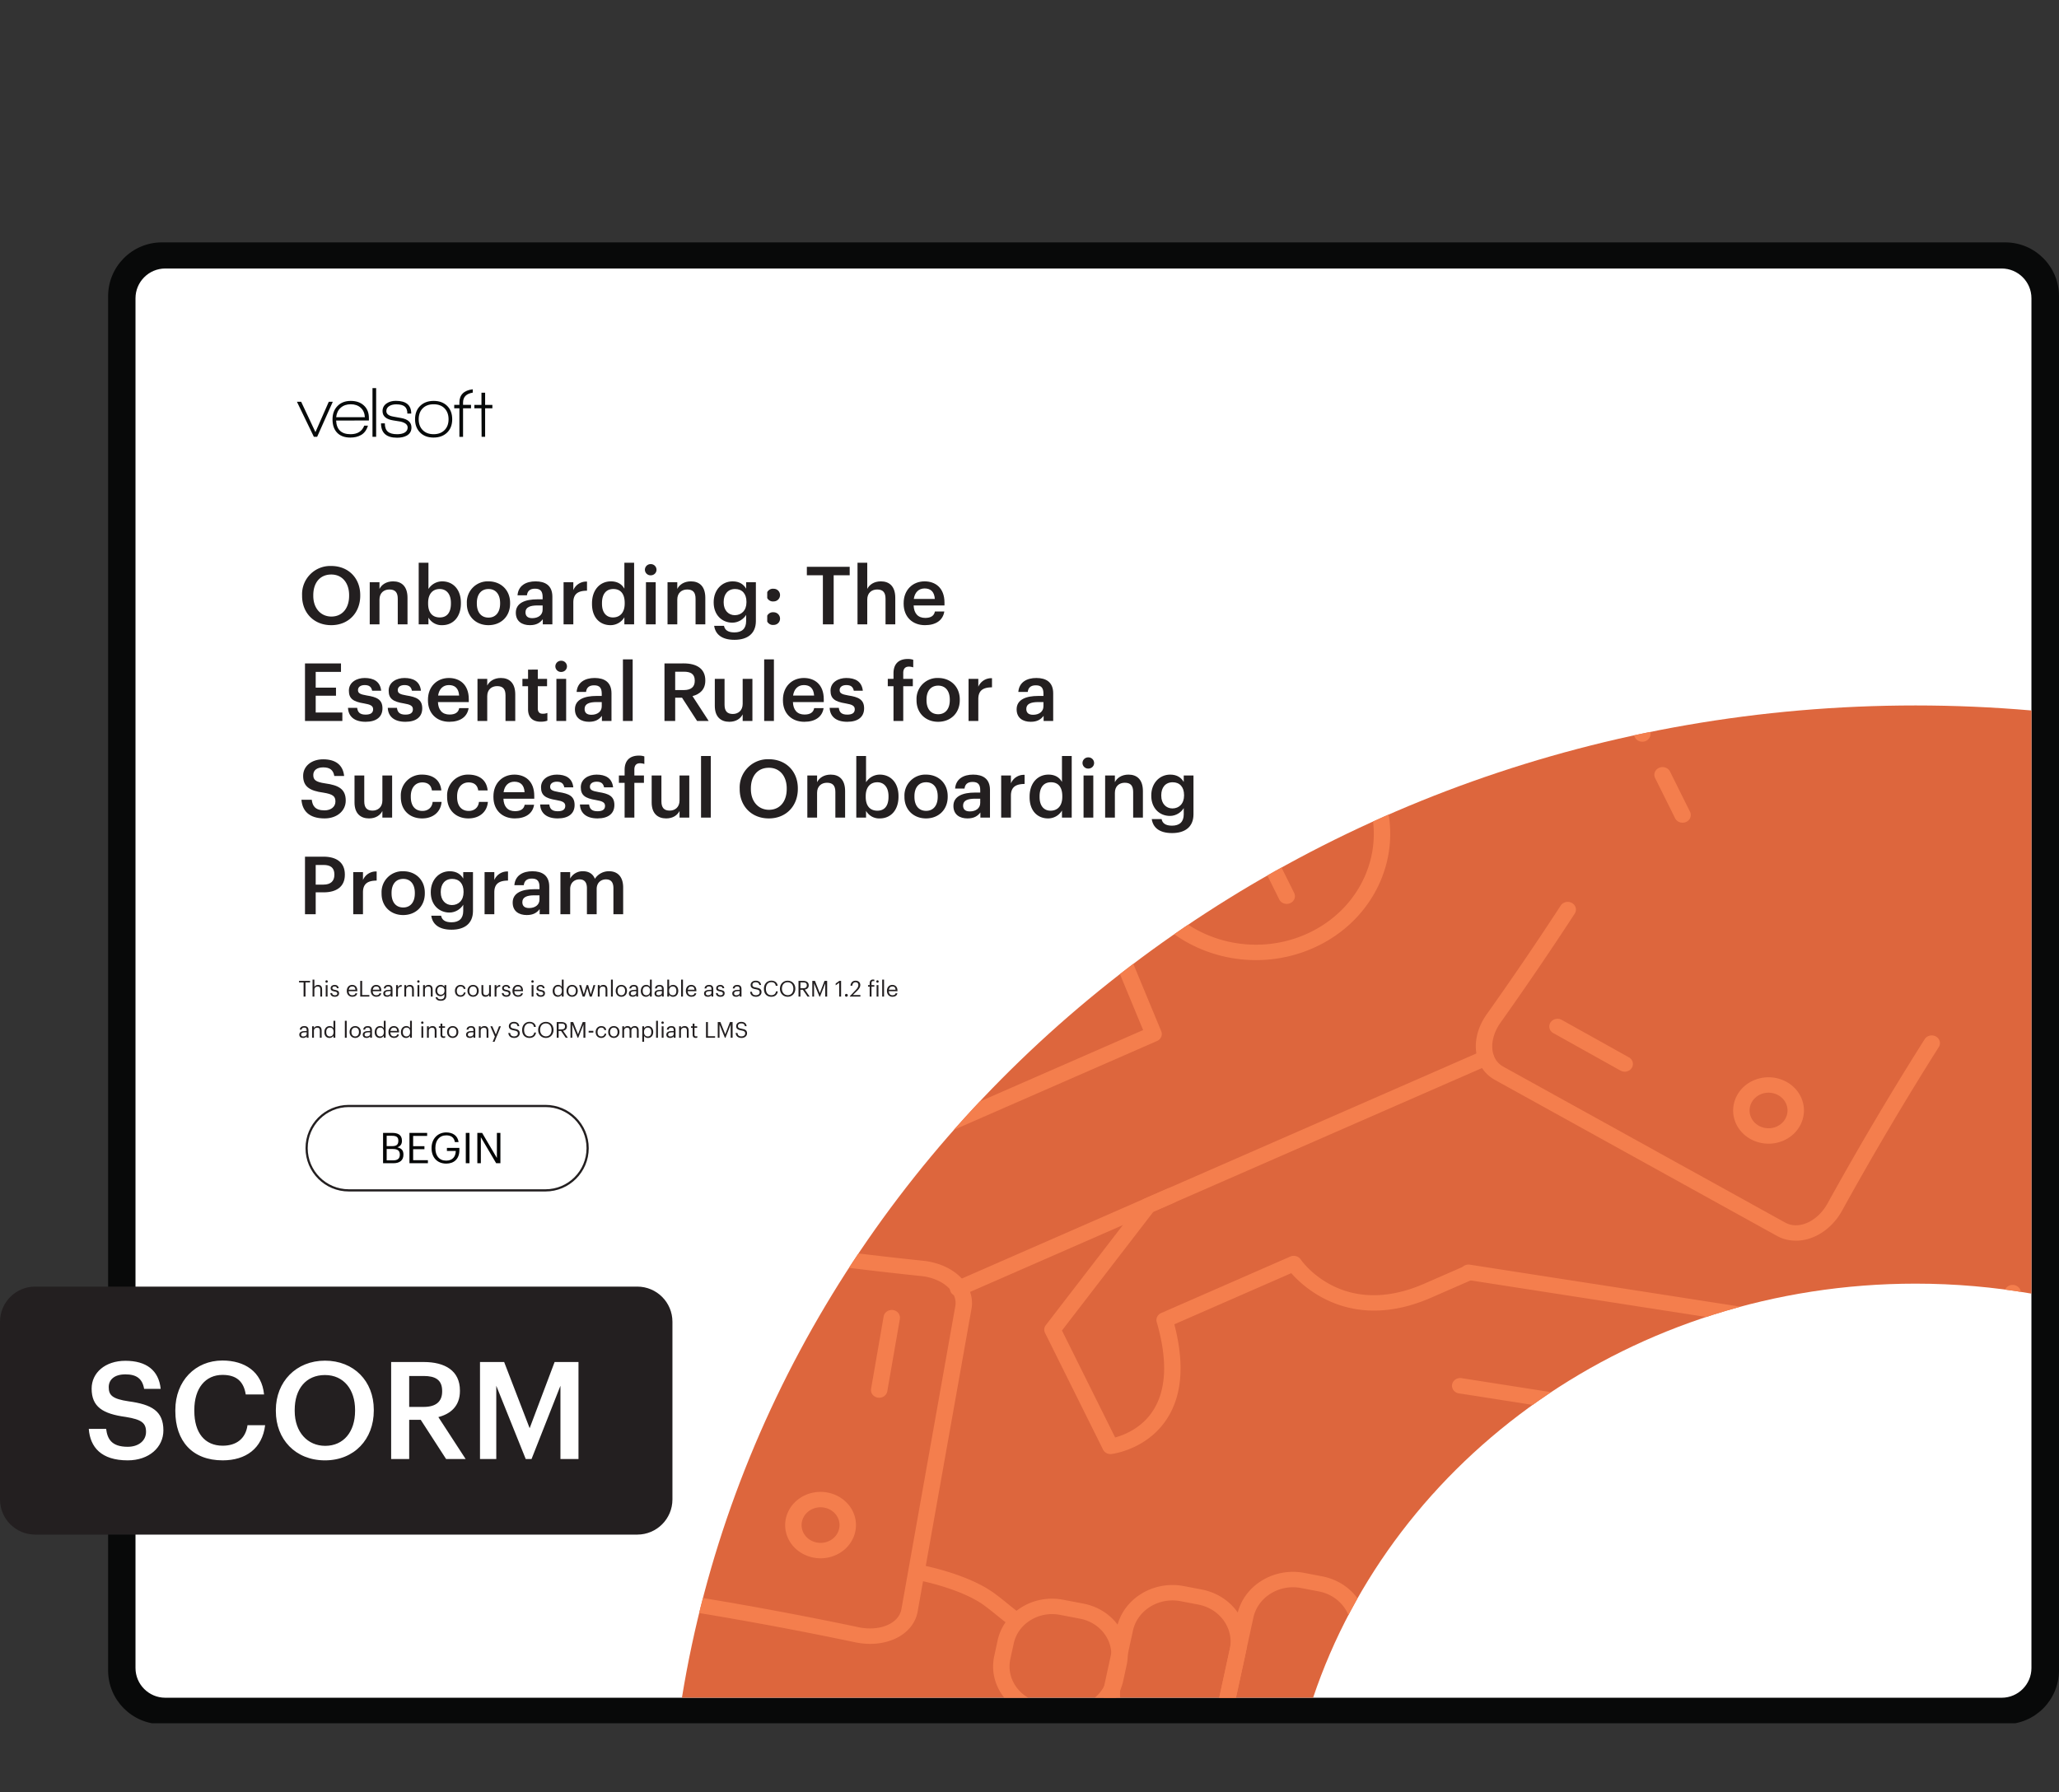
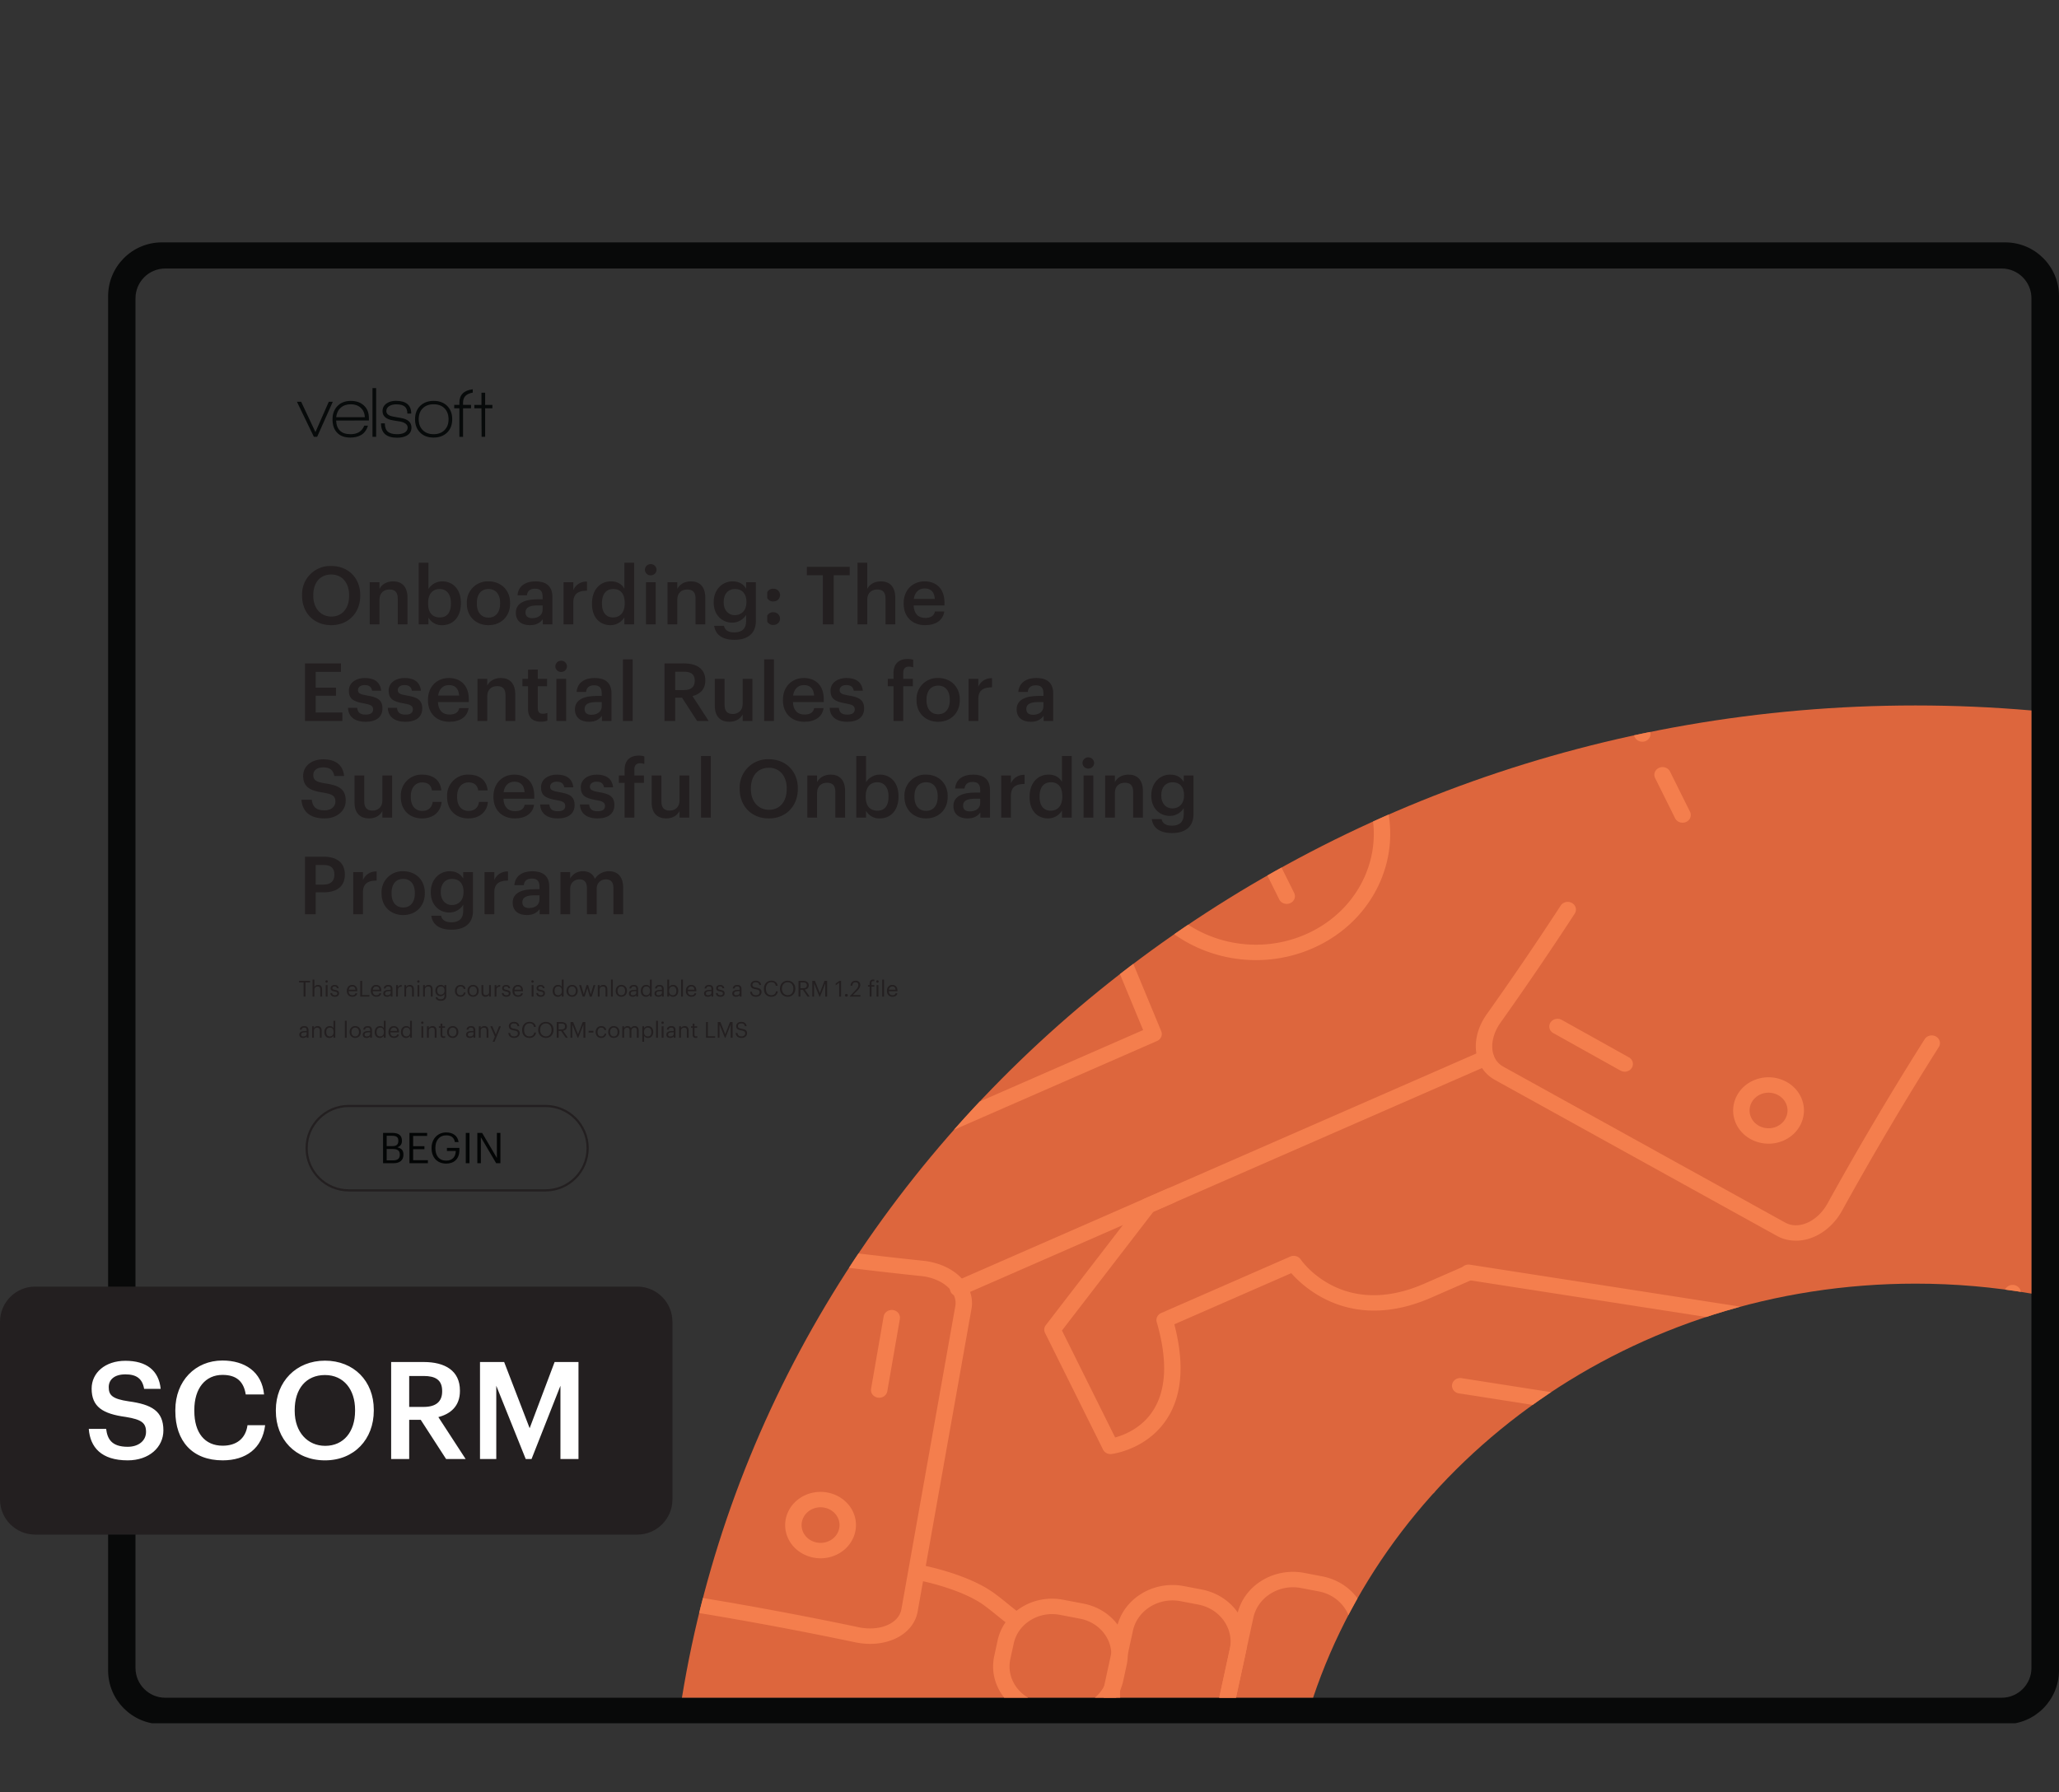
<svg xmlns="http://www.w3.org/2000/svg" xmlns:xlink="http://www.w3.org/1999/xlink" width="1251.275" height="1089.232" viewBox="0 0 938.456 816.924">
  <rect x="0" y="0" width="938.456" height="816.924" fill="#333333" stroke="none" />
  <g data-name="Figure">
    <g data-name="PlacedPDF">
      <clipPath id="a">
-         <path transform="matrix(1 0 0 -1 0 816.924)" d="M49.276 31.411h889.18v675.032H49.276z" />
-       </clipPath>
+         </clipPath>
      <g clip-path="url(#a)">
        <path d="M911.885 778.867H77.768c-11.98 0-21.694-9.712-21.694-21.693V137.02c0-11.982 9.713-21.695 21.694-21.695h834.117c11.981 0 21.694 9.713 21.694 21.695v620.154c0 11.98-9.713 21.693-21.694 21.693" fill="#fff" />
      </g>
      <path d="M144.555 199.094h-1.505l-7.719-15.962h1.93l6.51 13.836 6.083-13.836h1.831z" fill="#070a0a" />
      <clipPath id="b">
        <path transform="matrix(1 0 0 -1 0 816.924)" d="M49.276 31.411h889.18v675.032H49.276z" />
      </clipPath>
      <g clip-path="url(#b)">
        <path d="M159.863 184.276c-1.854 0-3.375.523-4.563 1.57-1.19 1.047-1.88 2.486-2.077 4.318h13.083c-.11-1.832-.747-3.27-1.913-4.318-1.167-1.047-2.677-1.57-4.53-1.57m-6.672 7.425c.217 4.143 2.408 6.214 6.574 6.214 3.16 0 5.244-1.296 6.247-3.89h1.7c-.632 2.048-1.711 3.487-3.237 4.316-1.33.741-2.923 1.112-4.776 1.112-2.682 0-4.732-.774-6.15-2.322-1.33-1.44-1.994-3.435-1.994-5.986 0-2.507.757-4.536 2.273-6.084s3.527-2.322 6.035-2.322 4.514.703 6.018 2.11c1.505 1.406 2.258 3.298 2.258 5.674v1.145zM169.773 176.917h1.668v22.177h-1.668zM180.96 199.52c-4.864 0-7.295-2.18-7.295-6.543h1.734c0 1.723.446 2.977 1.341 3.762.893.785 2.311 1.177 4.252 1.177 1.308 0 2.388-.207 3.238-.62 1.047-.546 1.57-1.353 1.57-2.422 0-1.308-1.09-2.213-3.27-2.714-.154-.044-1.244-.219-3.272-.524-3.27-.5-4.906-1.919-4.906-4.252 0-1.526.654-2.715 1.962-3.566 1.112-.74 2.475-1.112 4.09-1.112 4.687 0 7.032 1.941 7.032 5.822h-1.767c0-1.482-.404-2.556-1.21-3.22-.807-.666-2.105-.999-3.892-.999-1.2 0-2.214.24-3.042.72-.96.567-1.44 1.352-1.44 2.355 0 1.308 1.07 2.148 3.206 2.518.567.11 1.722.317 3.467.622 3.184.545 4.776 1.995 4.776 4.35 0 1.657-.72 2.89-2.159 3.696-1.157.633-2.628.95-4.416.95M202.645 186.158c-1.2-1.254-2.867-1.881-5.004-1.881-2.094 0-3.751.616-4.972 1.848-1.222 1.232-1.831 2.895-1.831 4.989 0 2.07.615 3.723 1.847 4.955 1.232 1.232 2.884 1.847 4.956 1.847 2.07 0 3.723-.615 4.956-1.847 1.23-1.232 1.847-2.884 1.847-4.955 0-2.05-.6-3.702-1.8-4.956m-5.036 13.296c-2.595 0-4.65-.774-6.166-2.322s-2.273-3.554-2.273-6.018c0-2.552.779-4.585 2.339-6.101 1.559-1.515 3.614-2.273 6.165-2.273 2.552 0 4.596.758 6.133 2.273 1.538 1.516 2.307 3.549 2.307 6.1 0 2.55-.78 4.579-2.34 6.084-1.558 1.505-3.613 2.257-6.165 2.257M221.112 186.105v12.989h-1.602l-.066-12.99h-3.238v-1.536h3.238v-5.558h1.668v5.558h3.304v1.537zM211.051 183.492c0-2.543 1.472-4.048 4.416-4.518v-1.534c-4.055.51-6.084 2.526-6.084 6.052v1.047h-2.355v1.57h2.355v13.018h1.668v-13.018h3.631v-1.57h-3.63z" fill="#070a0a" />
        <path d="M179.295 528.906c2.01 0 2.938-.89 2.938-2.57v-.078c0-1.702-.947-2.514-3.17-2.514h-2.823v5.162zm-.542-6.477c2.03 0 2.804-.734 2.804-2.436v-.077c0-1.566-.909-2.204-2.842-2.204h-2.475v4.717zm-4.156-6.032h4.156c2.572 0 4.447.851 4.447 3.577v.078c0 1.256-.503 2.377-2.088 2.918 2.011.484 2.765 1.508 2.765 3.306v.078c0 2.61-1.779 3.866-4.543 3.866h-4.737zM186.623 516.397h8.062v1.373h-6.38v4.697h5.143v1.373h-5.143v5.007h6.728v1.373h-8.41zM196.697 523.396v-.155c0-4.04 2.726-7.057 6.69-7.057 2.744 0 5.2 1.276 5.625 4.39h-1.682c-.387-2.204-1.895-3.056-3.905-3.056-3.17 0-4.988 2.32-4.988 5.704v.154c0 3.422 1.701 5.665 4.95 5.665 2.996 0 4.291-1.953 4.35-4.408h-4.04v-1.392h5.682v1.025c0 4.002-2.455 6.128-5.993 6.128-4.253 0-6.689-2.958-6.689-6.998M212.301 516.398h1.682v13.823h-1.682zM217.56 516.397h2.185l6.728 11.426v-11.426h1.604v13.823h-1.933l-6.98-11.85v11.85h-1.604z" fill="#030505" />
        <path stroke-miterlimit="10" fill="none" stroke="#231f20" d="M158.987 542.6c-10.624 0-19.236-8.611-19.236-19.235 0-10.624 8.612-19.236 19.236-19.236h89.611c10.624 0 19.236 8.612 19.236 19.236s-8.612 19.236-19.236 19.236h-89.61z" />
        <path d="M75.313 773.863c-7.428 0-13.555-6.05-13.555-13.555V135.944c0-7.429 6.05-13.555 13.555-13.555h837.03c7.428 0 13.554 6.05 13.554 13.555v624.364h.001c0 7.43-6.05 13.555-13.555 13.555zm863.144-12.368V134.987c0-13.555-11.028-24.506-24.506-24.506H73.781c-13.554 0-24.505 11.027-24.505 24.506V761.42c0 13.554 11.027 24.505 24.505 24.505h840.17c13.478 0 24.429-10.95 24.506-24.429" fill="#080909" />
      </g>
    </g>
    <g data-name="Figure">
      <clipPath id="c">
        <path transform="matrix(1 0 0 -1 0 816.924)" d="M873.056 495.362c-284.691 0-520.524-196.183-562.245-452.283H598.49c36.764 109.403 145.786 188.733 274.566 188.733 18.053 0 35.716-1.561 52.847-4.543v265.808a611.967 611.967 0 0 1-52.847 2.285z" />
      </clipPath>
      <g clip-path="url(#c)">
        <path d="M931.587 248.573H305.213v580.155h626.374z" fill="#dd663d" />
        <path d="m429.416 509.591 91.603-40.066-14.383-34.692c-6.28-15.155-21.952-24.856-39.002-24.582 1.061 10.425-6.275 21.367-18.553 26.737-12.274 5.369-25.916 3.603-33.74-3.864-11.187 12.078-13.338 29.573-4.994 43.824zm97.947-35.088L429.4 517.352c-1.79.782-3.918.127-4.866-1.497l-20.751-35.53c-10.646-18.179-6.844-40.828 9.244-55.075a3.904 3.904 0 0 1 3.04-.93c1.115.13 2.103.722 2.7 1.61 4.828 7.178 16.749 9.239 27.15 4.69 10.408-4.553 16.4-14.45 13.641-22.533-.34-1-.184-2.092.421-2.974.605-.883 1.603-1.464 2.715-1.587 21.97-2.402 42.912 9.424 50.922 28.762l15.655 37.758c.717 1.725-.117 3.674-1.907 4.457" fill="#f47e4d" />
        <path d="M409.66 357.679c-13.858 6.06-19.462 22.399-12.493 36.419 6.97 14.02 23.916 20.493 37.772 14.433 13.861-6.063 19.466-22.4 12.496-36.42-6.97-14.02-23.915-20.495-37.776-14.432m28.446 57.22c-17.6 7.698-39.011-.3-47.727-17.832-8.715-17.532-1.485-38.058 16.115-45.756 17.605-7.7 39.016.299 47.731 17.83 8.716 17.531 1.486 38.058-16.12 45.758M750.112 337.764c-1.874.82-4.103.06-4.977-1.7l-28.158-56.64c-.874-1.758-.062-3.848 1.812-4.668 1.874-.82 4.103-.06 4.977 1.7l28.158 56.64c.874 1.758.062 3.848-1.812 4.668M768.465 374.68c-1.874.82-4.104.06-4.978-1.699l-9.11-18.324c-.874-1.759-.062-3.85 1.812-4.67 1.874-.82 4.103-.058 4.977 1.7l9.11 18.325c.875 1.758.062 3.849-1.811 4.669M896.229 611.647a3.957 3.957 0 0 1-2.864.118l-11.996-4.095c-1.944-.664-2.946-2.68-2.238-4.503.707-1.824 2.856-2.763 4.8-2.1l11.995 4.095c1.945.664 2.947 2.68 2.239 4.503-.354.912-1.066 1.601-1.936 1.982M900.4 640.074a3.953 3.953 0 0 1-2.864.116c-1.944-.663-2.946-2.678-2.238-4.502l4.366-11.252c.709-1.823 2.856-2.763 4.8-2.1 1.945.664 2.947 2.68 2.24 4.504l-4.367 11.251c-.355.912-1.066 1.602-1.937 1.983M914.54 603.638a3.953 3.953 0 0 1-2.863.117c-1.944-.663-2.947-2.68-2.239-4.503L913.805 588c.708-1.823 2.856-2.763 4.8-2.099 1.944.663 2.946 2.679 2.239 4.503l-4.367 11.252c-.354.911-1.066 1.6-1.937 1.982M588.043 411.687c-1.874.82-4.103.059-4.977-1.7l-28.157-56.64c-.875-1.757-.063-3.848 1.811-4.668 1.874-.82 4.103-.059 4.978 1.7l28.157 56.64c.874 1.757.062 3.848-1.812 4.668" fill="#f47e4d" />
        <path d="m604.157 370.16-60.385 26.413c-1.874.82-4.103.059-4.978-1.7-.874-1.758-.062-3.848 1.812-4.668l60.385-26.412c1.875-.82 4.104-.06 4.978 1.7.874 1.757.062 3.848-1.812 4.668" fill="#f47e4d" />
        <path d="M549.659 334.474c-26.87 11.753-38.537 41.82-26.006 67.024 12.529 25.203 44.583 36.146 71.452 24.393 26.874-11.754 38.54-41.82 26.012-67.023-12.53-25.205-44.585-36.148-71.458-24.394m48.612 97.786c-30.613 13.39-67.133.922-81.407-27.792-14.276-28.716-.984-62.972 29.629-76.362 30.617-13.391 67.137-.923 81.413 27.792 14.275 28.715.982 62.97-29.635 76.362M870.46 761.88l-71.7 31.36c-1.874.82-4.103.06-4.977-1.699-.874-1.758-.062-3.849 1.812-4.668l71.7-31.362c1.874-.82 4.103-.059 4.977 1.7.875 1.758.063 3.849-1.811 4.668M917.193 741.439l-23.196 10.146c-1.874.82-4.103.059-4.977-1.7-.875-1.758-.063-3.849 1.811-4.668l23.196-10.146c1.874-.82 4.103-.06 4.978 1.7.874 1.758.062 3.848-1.812 4.668M905.72 718.362l-49.993 21.867c-1.875.82-4.104.06-4.978-1.7-.874-1.758-.062-3.848 1.812-4.668l49.993-21.867c1.875-.82 4.104-.06 4.978 1.7.874 1.758.062 3.848-1.812 4.668M834.254 749.62l-16.177 7.077c-1.874.82-4.103.059-4.977-1.7-.874-1.758-.063-3.849 1.811-4.668l16.177-7.076c1.875-.82 4.104-.06 4.978 1.7.874 1.757.062 3.848-1.812 4.668M728.93 744.574c-5.662 2.477-11.985 3.297-18.286 2.312l-61.446-10.672c-2.033-.354-3.38-2.186-3-4.095.377-1.906 2.327-3.168 4.364-2.815l61.382 10.662c6.19.968 12.482-.394 17.643-3.855 5.16-3.456 8.579-8.593 9.622-14.461 1.043-5.869-.41-11.768-4.098-16.61-3.683-4.844-9.162-8.049-15.418-9.029l-64.165-9.01c-2.048-.287-3.459-2.075-3.149-3.996.297-1.914 2.209-3.242 4.257-2.954l64.23 9.02c8.291 1.298 15.495 5.515 20.34 11.885 4.851 6.37 6.766 14.13 5.39 21.85-1.371 7.72-5.868 14.477-12.658 19.025a32.194 32.194 0 0 1-5.008 2.743" fill="#f47e4d" />
        <path d="M768.64 698.47c-5.666 2.479-11.99 3.3-18.291 2.314l-94.469-14.785c-2.038-.321-3.416-2.13-3.076-4.045.34-1.912 2.27-3.206 4.312-2.887l94.468 14.785c6.256.98 12.55-.387 17.71-3.843 5.162-3.458 8.581-8.595 9.624-14.463 2.152-12.115-6.601-23.617-19.52-25.637l-94.473-14.783c-2.037-.32-3.416-2.13-3.075-4.044.341-1.91 2.258-3.208 4.311-2.888l94.474 14.783c16.99 2.658 28.505 17.788 25.67 33.725-1.37 7.72-5.868 14.477-12.658 19.024a32.14 32.14 0 0 1-5.007 2.744" fill="#f47e4d" />
        <path d="M811.275 652.663c-5.667 2.48-11.99 3.3-18.287 2.313l-33.566-5.065c-2.042-.308-3.433-2.11-3.105-4.025.329-1.916 2.247-3.22 4.295-2.911l33.589 5.066c6.277.98 12.56-.377 17.726-3.839 5.163-3.458 8.583-8.595 9.626-14.463 2.151-12.115-6.602-23.617-19.52-25.637l-133.317-20.701c-2.042-.317-3.42-2.126-3.085-4.04.34-1.913 2.263-3.21 4.309-2.893l133.323 20.702c16.997 2.658 28.511 17.788 25.677 33.725-1.371 7.72-5.868 14.477-12.658 19.025a32.14 32.14 0 0 1-5.007 2.743M464.77 741.846c-1.251.547-2.777.422-3.926-.44a189.234 189.234 0 0 1-6.313-4.96c-1.666-1.349-3.293-2.672-5.593-4.398-10.963-8.22-31.228-11.931-31.429-11.969-2.033-.364-3.366-2.203-2.979-4.108.385-1.899 2.343-3.158 4.38-2.793.904.162 22.281 4.066 34.705 13.384 2.393 1.794 4.088 3.168 5.813 4.572 1.732 1.404 3.5 2.838 6.094 4.787 1.614 1.213 1.878 3.422.586 4.937a3.72 3.72 0 0 1-1.338.988M680.93 789.327c-5.663 2.477-11.987 3.297-18.288 2.313-2.037-.32-3.416-2.13-3.076-4.044.343-1.91 2.263-3.21 4.312-2.888 6.245.98 12.52-.372 17.708-3.844 5.16-3.456 8.578-8.593 9.621-14.461 1.043-5.87-.41-11.769-4.093-16.612-3.687-4.842-9.161-8.049-15.421-9.027-2.038-.32-3.416-2.13-3.076-4.043.342-1.91 2.263-3.21 4.311-2.888 8.228 1.289 15.431 5.506 20.282 11.875 4.846 6.37 6.76 14.13 5.385 21.852-1.371 7.719-5.869 14.476-12.659 19.023a32.14 32.14 0 0 1-5.007 2.744M826.927 563.72c-1.02.446-2.069.817-3.136 1.106-4.862 1.315-9.814.781-13.941-1.503l-128.519-71.09c-4.129-2.286-7.023-6.096-8.149-10.73-1.493-6.142.152-13.17 4.51-19.278a1502.769 1502.769 0 0 0 33.652-49.445c1.081-1.657 3.383-2.178 5.151-1.166 1.763 1.013 2.32 3.174 1.244 4.829a1510.047 1510.047 0 0 1-33.82 49.684c-3.17 4.448-4.454 9.612-3.43 13.815.465 1.933 1.654 4.583 4.647 6.241l128.518 71.089c2.992 1.657 6.036 1.35 8.062.803 4.43-1.199 8.62-4.752 11.233-9.508a1479.16 1479.16 0 0 1 44.28-74.882c1.057-1.673 3.354-2.217 5.13-1.23 1.779.99 2.366 3.146 1.312 4.813a1472.81 1472.81 0 0 0-44.065 74.525c-3.003 5.456-7.516 9.669-12.679 11.927" fill="#f47e4d" />
        <path d="M515.936 660.022c-5.03 2.2-9 2.71-9.316 2.747-1.615.193-3.179-.615-3.867-2l-26.447-53.198a3.333 3.333 0 0 1 .36-3.542l43.528-56.543a3.691 3.691 0 0 1 1.452-1.127l153.946-67.335c1.874-.82 4.104-.06 4.978 1.699.874 1.758.062 3.849-1.812 4.669L525.696 552.34l-41.671 54.131 24.24 48.76c3.923-1.072 11.462-3.982 16.606-11.267 6.739-9.543 7.529-23.456 2.342-41.347-.476-1.65.379-3.383 2.032-4.106l58.842-25.738c1.702-.744 3.726-.191 4.737 1.292.768 1.111 19.362 27.235 56.375 11.046l17.839-7.802c1.874-.82 4.103-.06 4.977 1.699.874 1.758.063 3.849-1.811 4.669l-17.84 7.802c-35.801 15.66-57.432-3.909-63.838-11.144l-53.291 23.309c4.878 18.655 3.466 33.556-4.2 44.318-4.483 6.289-10.277 9.95-15.099 12.06" fill="#f47e4d" />
        <path d="m535.203 548.182-96.916 42.39c-1.874.82-4.104.06-4.977-1.699-.875-1.758-.063-3.849 1.811-4.669l96.916-42.39c1.874-.82 4.103-.06 4.978 1.7.874 1.757.062 3.848-1.812 4.668M472.012 737.298c-.804.352-1.585.762-2.338 1.229-3.977 2.468-6.69 6.24-7.643 10.624l-1.543 7.105c-1.96 9.046 4.286 17.907 13.93 19.751l9.144 1.745c4.678.892 9.453.019 13.412-2.442 3.976-2.468 6.69-6.24 7.643-10.624l1.542-7.105c.953-4.384.029-8.852-2.601-12.583-2.634-3.73-6.656-6.276-11.329-7.169l-9.143-1.744c-3.788-.724-7.635-.29-11.074 1.213m25.777 45.616c-4.884 2.136-10.343 2.75-15.722 1.724l-9.144-1.745c-13.69-2.62-22.562-15.197-19.772-28.04l1.542-7.105c1.347-6.22 5.2-11.577 10.847-15.08 5.642-3.501 12.406-4.735 19.041-3.469l9.144 1.745c6.635 1.268 12.344 4.882 16.08 10.177 3.735 5.296 5.044 11.642 3.693 17.864l-1.543 7.104c-1.347 6.22-5.2 11.576-10.847 15.08a26.135 26.135 0 0 1-3.32 1.745" fill="#f47e4d" />
        <path d="M533.287 790.588c9.952 1.899 19.68-4.145 21.705-13.469l5.508-25.367c.978-4.516.028-9.122-2.685-12.966-2.713-3.845-6.859-6.47-11.674-7.389l-8.07-1.542c-9.946-1.9-19.682 4.148-21.704 13.47l-5.507 25.366c-2.022 9.323 4.417 18.455 14.359 20.356l8.069 1.541zm14.58 5.103a27.312 27.312 0 0 1-16.075 1.783l-8.069-1.542c-13.985-2.675-23.052-15.523-20.201-28.644l5.507-25.366c2.847-13.117 16.543-21.624 30.538-18.952l8.069 1.542c6.777 1.293 12.611 4.986 16.426 10.397 3.814 5.41 5.157 11.89 3.775 18.246l-5.507 25.367c-1.701 7.835-7.272 14.024-14.463 17.17" fill="#f47e4d" />
        <path d="M584.758 800.42c9.94 1.897 19.675-4.142 21.704-13.47l8.944-41.198c.978-4.516.028-9.123-2.685-12.967-2.713-3.845-6.859-6.469-11.675-7.389l-8.068-1.54c-9.93-1.9-19.67 4.14-21.705 13.47l-8.943 41.196c-.978 4.517-.027 9.123 2.686 12.968 2.712 3.844 6.858 6.468 11.674 7.388l8.069 1.542zm14.579 5.1a27.315 27.315 0 0 1-16.074 1.785l-8.069-1.542c-6.777-1.294-12.611-4.986-16.425-10.396-3.815-5.411-5.158-11.89-3.776-18.248l8.942-41.197c2.846-13.12 16.545-21.62 30.538-18.952l8.068 1.541c6.778 1.294 12.612 4.986 16.426 10.397 3.815 5.411 5.158 11.89 3.776 18.247l-8.942 41.198c-1.702 7.835-7.273 14.022-14.464 17.168" fill="#f47e4d" />
        <path d="M633.155 806.33c4.217.807 8.504.034 12.118-2.209 3.594-2.23 6.044-5.637 6.906-9.598l2.23-10.275c1.776-8.174-3.871-16.178-12.587-17.841l-6.017-1.151c-8.713-1.67-17.251 3.638-19.024 11.805l-2.232 10.276c-.857 3.958-.023 7.996 2.357 11.365 2.375 3.37 6.01 5.67 10.231 6.477zm13.155 5.279c-4.548 1.989-9.638 2.563-14.65 1.605l-6.018-1.15c-6.183-1.18-11.505-4.548-14.987-9.484-3.481-4.935-4.704-10.847-3.443-16.646l2.231-10.276c2.594-11.97 15.095-19.72 27.857-17.287l6.017 1.15c12.76 2.439 21.03 14.16 18.43 26.13l-2.23 10.276c-1.257 5.797-4.85 10.79-10.11 14.054-.999.62-2.032 1.162-3.097 1.628M802.423 498.83c-4.323 1.891-6.198 6.725-4.183 10.778 2.015 4.052 7.168 5.812 11.49 3.922 4.323-1.891 6.198-6.725 4.183-10.778-2.015-4.052-7.168-5.812-11.49-3.922m10.473 21.068c-8.066 3.528-17.685.243-21.445-7.32-3.76-7.565-.26-16.588 7.806-20.116 8.066-3.528 17.685-.243 21.445 7.321 3.76 7.564.26 16.586-7.806 20.115M370.347 687.818c-4.323 1.89-6.197 6.725-4.183 10.777 2.015 4.053 7.168 5.813 11.49 3.922 4.323-1.89 6.198-6.724 4.183-10.777-2.015-4.053-7.167-5.813-11.49-3.922m10.473 21.067c-8.066 3.529-17.685.244-21.445-7.32-3.76-7.565-.26-16.587 7.806-20.115 8.066-3.529 17.685-.244 21.445 7.32 3.76 7.565.26 16.587-7.806 20.115M742.099 488.163a3.964 3.964 0 0 1-3.504-.163l-30.619-17.083c-1.779-.99-2.361-3.147-1.302-4.816 1.06-1.668 3.36-2.216 5.134-1.223l30.619 17.083c1.779.99 2.361 3.147 1.302 4.816a3.643 3.643 0 0 1-1.63 1.386M402.293 636.792a3.937 3.937 0 0 1-2.18.28c-2.043-.311-3.43-2.116-3.096-4.03l5.73-32.983c.34-1.916 2.265-3.217 4.3-2.902 2.043.31 3.43 2.116 3.096 4.031l-5.73 32.982c-.21 1.193-1.032 2.146-2.12 2.622" fill="#f47e4d" />
        <path d="M439.272 583.819c-4.057-5.022-10.854-8.358-18.638-9.154a1710.065 1710.065 0 0 1-62.019-7.603c-2.052-.287-3.953 1.032-4.263 2.951-.306 1.918 1.1 3.708 3.144 3.998a1719.99 1719.99 0 0 0 62.321 7.637c5.664.581 10.709 2.978 13.483 6.416 1.28 1.577 2.679 4.133 2.108 7.348l-24.552 138.041c-.57 3.215-2.777 5.206-4.526 6.31-3.84 2.418-9.418 3.137-14.992 1.959a1703.523 1703.523 0 0 0-85.378-15.648v7.124a1693.836 1693.836 0 0 1 83.734 15.38c6.391 1.35 12.733.816 17.896-1.442a22.022 22.022 0 0 0 2.919-1.543c4.2-2.648 6.947-6.55 7.734-10.983l24.552-138.043c.788-4.435-.462-8.962-3.523-12.748M314.642 492.917c-.875-1.758-3.104-2.52-4.978-1.7l-3.704 1.621v7.753l6.87-3.006c1.874-.82 2.686-2.91 1.812-4.668M333.96 456.374c-.875-1.759-3.104-2.52-4.978-1.7l-23.023 10.07v7.753l26.188-11.455c1.874-.82 2.686-2.91 1.812-4.668M927.493 615.937l-4.717-1.61c-1.944-.663-4.092.276-4.8 2.1-.708 1.823.295 3.839 2.239 4.503l7.278 2.484z" fill="#f47e4d" />
      </g>
    </g>
    <symbol id="d">
      <path d="M.364.107c-.13 0-.225.101-.225.257v.008c0 .154.083.257.223.257S.584.52.584.373V.365C.584.21.499.107.364.107M.362 0c.217 0 .36.157.36.366v.008c0 .21-.147.361-.36.361A.35.35 0 0 1 0 .371V.363C0 .157.143 0 .362 0z" />
    </symbol>
    <symbol id="e">
      <path d="M0 0h.121v.308c0 .083.055.125.123.125.072 0 .104-.036.104-.115V0h.121v.329C.469.473.395.534.29.534.204.534.146.491.121.44v.083H0V0z" />
    </symbol>
    <symbol id="f">
      <path d="M.292 0c.135 0 .232.102.232.27v.008c0 .169-.101.266-.232.266A.202.202 0 0 1 .121.449v.326H0V.01h.121v.084A.187.187 0 0 1 .292 0m-.03.096C.174.096.117.151.117.268v.008c0 .116.06.173.144.173C.34.449.4.392.4.276V.268C.4.156.351.096.262.096z" />
    </symbol>
    <symbol id="g">
      <path d="M.269.094C.177.094.124.161.124.268v.008c0 .108.055.173.145.173S.413.383.413.275V.268C.413.161.359.094.269.094M.268 0c.154 0 .269.106.269.269v.008c0 .16-.115.267-.268.267A.259.259 0 0 1 0 .274V.266C0 .107.114 0 .268 0z" />
    </symbol>
    <symbol id="h">
      <path d="M.175 0c.08 0 .126.029.16.074V.01h.119v.343c0 .143-.092.191-.209.191C.128.544.031.493.021.371h.117c.006.052.037.082.1.082.071 0 .095-.035.095-.105V.321H.268C.118.321 0 .277 0 .155 0 .046.079 0 .175 0m.029.087C.144.087.12.116.12.16c0 .064.059.085.151.085h.062V.193C.333.126.278.087.204.087z" />
    </symbol>
    <symbol id="i">
      <path d="M0 0h.121v.272c0 .111.064.145.17.146v.113a.174.174 0 0 1-.17-.106v.098H0V0z" />
    </symbol>
    <symbol id="j">
      <path d="M.23 0a.2.2 0 0 1 .172.098V.01h.121v.765H.402V.453C.373.505.32.544.235.544.099.544 0 .438 0 .271V.263C0 .093.099 0 .23 0m.03.096c-.078 0-.136.055-.136.17v.008c0 .113.052.175.141.175.088 0 .141-.057.141-.172V.269C.406.152.344.096.26.096z" />
    </symbol>
    <symbol id="k">
      <path d="M.013 0h.121v.523H.013V0m.059.609c.04 0 .072.03.072.069a.07.07 0 0 1-.072.07A.07.07 0 0 1 0 .678.07.07 0 0 1 .072.609z" />
    </symbol>
    <symbol id="l">
      <path d="M.258 0C.42 0 .523.077.524.231v.484H.403v-.08C.373.687.321.726.235.726.1.726 0 .616 0 .469V.462C0 .311.101.213.232.213.309.213.374.26.403.31V.233C.403.139.351.092.257.092c-.079 0-.119.03-.129.082H.006C.02.074.094 0 .258 0m.004.306c-.078 0-.138.06-.138.157v.008c0 .095.052.16.142.16.087 0 .141-.059.141-.158V.466c0-.1-.061-.16-.145-.16z" />
    </symbol>
    <symbol id="m">
      <path d="M.079 0c.045 0 .08.034.08.078a.079.079 0 0 1-.08.079.079.079 0 1 1 0-.157m0 .292c.045 0 .08.035.08.079a.078.078 0 0 1-.08.078.079.079 0 1 1 0-.157z" />
    </symbol>
    <symbol id="n">
      <path d="M0 0z" />
    </symbol>
    <symbol id="o">
      <path d="M.199 0h.134v.61h.199v.105H0V.61h.199V0z" />
    </symbol>
    <symbol id="p">
      <path d="M0 0h.121v.308c0 .083.055.125.123.125.072 0 .104-.036.104-.115V0h.121v.329C.469.473.395.534.29.534.204.534.146.491.121.44v.325H0V0z" />
    </symbol>
    <symbol id="q">
      <path d="M.265 0c.134 0 .223.06.24.17H.388C.379.119.341.09.268.09c-.09 0-.14.056-.144.155h.383V.28C.507.467.39.544.26.544.111.544 0 .436 0 .274V.266C0 .101.111 0 .265 0M.126.326c.012.081.061.13.134.13.075 0 .121-.04.127-.13H.126z" />
    </symbol>
    <use xlink:href="#d" transform="matrix(36.704 0 0 -36.704 137.688 284.963)" fill="#231f20" />
    <use xlink:href="#e" transform="matrix(36.704 0 0 -36.704 168.52 284.596)" fill="#231f20" />
    <use xlink:href="#f" transform="matrix(36.704 0 0 -36.704 190.836 284.963)" fill="#231f20" />
    <use xlink:href="#g" transform="matrix(36.704 0 0 -36.704 212.785 284.963)" fill="#231f20" />
    <use xlink:href="#h" transform="matrix(36.704 0 0 -36.704 235.101 284.963)" fill="#231f20" />
    <use xlink:href="#i" transform="matrix(36.704 0 0 -36.704 256.867 284.596)" fill="#231f20" />
    <use xlink:href="#j" transform="matrix(36.704 0 0 -36.704 269.823 284.963)" fill="#231f20" />
    <use xlink:href="#k" transform="matrix(36.704 0 0 -36.704 293.938 284.596)" fill="#231f20" />
    <use xlink:href="#e" transform="matrix(36.704 0 0 -36.704 304.252 284.596)" fill="#231f20" />
    <use xlink:href="#l" transform="matrix(36.704 0 0 -36.704 325.283 291.643)" fill="#231f20" />
    <use xlink:href="#m" transform="matrix(36.704 0 0 -36.704 349.691 284.853)" fill="#231f20" />
    <use xlink:href="#n" transform="matrix(36.704 0 0 -36.704 358.06 284.596)" fill="#231f20" />
    <use xlink:href="#o" transform="matrix(36.704 0 0 -36.704 367.75 284.596)" fill="#231f20" />
    <use xlink:href="#p" transform="matrix(36.704 0 0 -36.704 390.837 284.596)" fill="#231f20" />
    <use xlink:href="#q" transform="matrix(36.704 0 0 -36.704 411.868 284.963)" fill="#231f20" />
    <use xlink:href="#n" transform="matrix(36.704 0 0 -36.704 431.798 284.596)" fill="#231f20" />
  </g>
  <g data-name="P">
    <symbol id="r">
      <path d="M0 0h.464v.105H.133v.209h.252v.1H.133V.61h.314v.105H0V0z" />
    </symbol>
    <symbol id="s">
      <path d="M.219 0c.134 0 .209.061.209.167 0 .111-.073.141-.196.16C.149.341.124.356.124.394c0 .037.031.062.083.062C.263.456.29.434.3.386h.112C.399.504.314.544.207.544.109.544.011.492.011.387.011.289.062.25.2.228.277.215.312.199.312.156.312.112.283.089.218.089.147.089.12.12.114.173H0C.005.062.084 0 .219 0z" />
    </symbol>
    <symbol id="t">
      <path d="M.228 0C.265 0 .291.006.31.013v.096a.149.149 0 0 0-.059-.01c-.038 0-.06.021-.06.067v.275h.115v.091H.191v.115H.07V.532H0V.441h.07V.155C.07.056.124 0 .228 0z" />
    </symbol>
    <symbol id="u">
      <path d="M0 0h.121v.765H0V0z" />
    </symbol>
    <symbol id="v">
      <path d="M0 0h.133v.289h.085L.405 0h.144L.348.309c.089.023.159.08.159.192v.004c0 .146-.11.21-.267.21H0V0m.133.384v.228H.24c.085 0 .136-.028.136-.11V.498C.376.422.329.384.24.384H.133z" />
    </symbol>
    <symbol id="w">
      <path d="M.18 0c.085 0 .14.041.166.092V.01h.121v.523H.346V.222C.346.139.289.097.224.097c-.07 0-.103.036-.103.115v.321H0V.198C0 .059.077 0 .18 0z" />
    </symbol>
    <symbol id="x">
      <path d="M.071 0h.121v.432h.119v.091H.192v.075c0 .045.02.077.069.077A.166.166 0 0 0 .316.666V.76a.205.205 0 0 1-.069.01C.135.77.071.708.071.593v-.07H0V.432h.071V0z" />
    </symbol>
    <use xlink:href="#r" transform="matrix(36.704 0 0 -36.704 139.01 328.64)" fill="#231f20" />
    <use xlink:href="#s" transform="matrix(36.704 0 0 -36.704 158.61 329.008)" fill="#231f20" />
    <use xlink:href="#s" transform="matrix(36.704 0 0 -36.704 176.742 329.008)" fill="#231f20" />
    <use xlink:href="#q" transform="matrix(36.704 0 0 -36.704 195.057 329.008)" fill="#231f20" />
    <use xlink:href="#e" transform="matrix(36.704 0 0 -36.704 217.63 328.64)" fill="#231f20" />
    <use xlink:href="#t" transform="matrix(36.704 0 0 -36.704 238.11 328.971)" fill="#231f20" />
    <use xlink:href="#k" transform="matrix(36.704 0 0 -36.704 253.123 328.64)" fill="#231f20" />
    <use xlink:href="#h" transform="matrix(36.704 0 0 -36.704 262.042 329.008)" fill="#231f20" />
    <use xlink:href="#u" transform="matrix(36.704 0 0 -36.704 283.918 328.64)" fill="#231f20" />
    <use xlink:href="#n" transform="matrix(36.704 0 0 -36.704 291.112 328.64)" fill="#231f20" />
    <use xlink:href="#v" transform="matrix(36.704 0 0 -36.704 302.857 328.64)" fill="#231f20" />
    <use xlink:href="#w" transform="matrix(36.704 0 0 -36.704 325.797 329.008)" fill="#231f20" />
    <use xlink:href="#u" transform="matrix(36.704 0 0 -36.704 348.297 328.64)" fill="#231f20" />
    <use xlink:href="#q" transform="matrix(36.704 0 0 -36.704 356.849 329.008)" fill="#231f20" />
    <use xlink:href="#s" transform="matrix(36.704 0 0 -36.704 378.137 329.008)" fill="#231f20" />
    <use xlink:href="#n" transform="matrix(36.704 0 0 -36.704 395.094 328.64)" fill="#231f20" />
    <use xlink:href="#x" transform="matrix(36.704 0 0 -36.704 404.637 328.64)" fill="#231f20" />
    <use xlink:href="#g" transform="matrix(36.704 0 0 -36.704 417.74 329.008)" fill="#231f20" />
    <use xlink:href="#i" transform="matrix(36.704 0 0 -36.704 441.452 328.64)" fill="#231f20" />
    <use xlink:href="#n" transform="matrix(36.704 0 0 -36.704 453.38 328.64)" fill="#231f20" />
    <use xlink:href="#h" transform="matrix(36.704 0 0 -36.704 463.364 329.008)" fill="#231f20" />
    <use xlink:href="#n" transform="matrix(36.704 0 0 -36.704 482.487 328.64)" fill="#231f20" />
  </g>
  <g data-name="P">
    <symbol id="y">
      <path d="M.287 0C.445 0 .55.097.55.221.55.364.463.412.295.435.171.453.147.482.147.54c0 .055.042.094.123.094.082 0 .125-.032.138-.107H.53C.516.664.424.734.27.734.121.734.021.646.021.529.021.395.102.343.273.32.389.301.422.276.422.21S.366.1.287.1C.166.1.137.16.128.232H0C.01.097.092 0 .287 0z" />
    </symbol>
    <symbol id="z">
      <path d="M.264 0c.142 0 .233.085.242.205H.395C.388.131.333.093.269.093.18.093.124.153.124.267v.008c0 .108.059.172.142.172.064 0 .11-.029.12-.099h.117C.489.492.38.544.264.544A.258.258 0 0 1 0 .273V.265C0 .098.114 0 .264 0z" />
    </symbol>
    <use xlink:href="#y" transform="matrix(36.704 0 0 -36.704 137.395 373.053)" fill="#231f20" />
    <use xlink:href="#w" transform="matrix(36.704 0 0 -36.704 161.583 373.053)" fill="#231f20" />
    <use xlink:href="#z" transform="matrix(36.704 0 0 -36.704 182.688 373.053)" fill="#231f20" />
    <use xlink:href="#z" transform="matrix(36.704 0 0 -36.704 203.792 373.053)" fill="#231f20" />
    <use xlink:href="#q" transform="matrix(36.704 0 0 -36.704 224.897 373.053)" fill="#231f20" />
    <use xlink:href="#s" transform="matrix(36.704 0 0 -36.704 246.186 373.053)" fill="#231f20" />
    <use xlink:href="#s" transform="matrix(36.704 0 0 -36.704 264.318 373.053)" fill="#231f20" />
    <use xlink:href="#x" transform="matrix(36.704 0 0 -36.704 282.082 372.686)" fill="#231f20" />
    <use xlink:href="#w" transform="matrix(36.704 0 0 -36.704 297.02 373.053)" fill="#231f20" />
    <use xlink:href="#u" transform="matrix(36.704 0 0 -36.704 319.52 372.686)" fill="#231f20" />
    <use xlink:href="#n" transform="matrix(36.704 0 0 -36.704 326.715 372.686)" fill="#231f20" />
    <use xlink:href="#d" transform="matrix(36.704 0 0 -36.704 337.139 373.053)" fill="#231f20" />
    <use xlink:href="#e" transform="matrix(36.704 0 0 -36.704 367.97 372.686)" fill="#231f20" />
    <use xlink:href="#f" transform="matrix(36.704 0 0 -36.704 390.286 373.053)" fill="#231f20" />
    <use xlink:href="#g" transform="matrix(36.704 0 0 -36.704 412.235 373.053)" fill="#231f20" />
    <use xlink:href="#h" transform="matrix(36.704 0 0 -36.704 434.551 373.053)" fill="#231f20" />
    <use xlink:href="#i" transform="matrix(36.704 0 0 -36.704 456.317 372.686)" fill="#231f20" />
    <use xlink:href="#j" transform="matrix(36.704 0 0 -36.704 469.273 373.053)" fill="#231f20" />
    <use xlink:href="#k" transform="matrix(36.704 0 0 -36.704 493.388 372.686)" fill="#231f20" />
    <use xlink:href="#e" transform="matrix(36.704 0 0 -36.704 503.702 372.686)" fill="#231f20" />
    <use xlink:href="#l" transform="matrix(36.704 0 0 -36.704 524.733 379.733)" fill="#231f20" />
    <use xlink:href="#n" transform="matrix(36.704 0 0 -36.704 546.609 372.686)" fill="#231f20" />
  </g>
  <g data-name="P">
    <symbol id="A">
      <path d="M0 0h.133v.272h.1c.153 0 .262.067.262.218v.004C.495.644.39.715.23.715H0V0m.133.368v.244H.23C.315.612.365.579.365.494V.49C.365.411.318.368.23.368H.133z" />
    </symbol>
    <symbol id="B">
      <path d="M0 0h.121v.313c0 .08.055.12.115.12C.295.433.329.4.329.323V0H.45v.313c0 .08.055.12.115.12.06 0 .093-.033.093-.11V0h.121v.331c0 .144-.078.203-.174.203A.206.206 0 0 1 .428.44C.402.505.348.534.28.534A.175.175 0 0 1 .121.443v.08H0V0z" />
    </symbol>
    <use xlink:href="#A" transform="matrix(36.704 0 0 -36.704 139.01 416.73)" fill="#231f20" />
    <use xlink:href="#i" transform="matrix(36.704 0 0 -36.704 160.995 416.73)" fill="#231f20" />
    <use xlink:href="#g" transform="matrix(36.704 0 0 -36.704 173.915 417.098)" fill="#231f20" />
    <use xlink:href="#l" transform="matrix(36.704 0 0 -36.704 196.342 423.778)" fill="#231f20" />
    <use xlink:href="#i" transform="matrix(36.704 0 0 -36.704 220.86 416.73)" fill="#231f20" />
    <use xlink:href="#h" transform="matrix(36.704 0 0 -36.704 233.67 417.098)" fill="#231f20" />
    <use xlink:href="#B" transform="matrix(36.704 0 0 -36.704 255.435 416.73)" fill="#231f20" />
  </g>
  <g data-name="P">
    <symbol id="C">
      <path d="M.208 0h.087v.644h.208v.071H0V.644h.208V0z" />
    </symbol>
    <symbol id="D">
      <path d="M0 0h.083v.317c0 .094.069.143.146.143C.313.46.352.419.352.327V0h.083v.321c0 .152-.076.211-.184.211C.165.532.107.489.083.44v.333H0V0z" />
    </symbol>
    <symbol id="E">
      <path d="M.015 0h.083v.523H.015V0m.04.632c.03 0 .055.025.055.055S.085.742.055.742A.055.055 0 0 1 0 .687C0 .657.025.632.055.632z" />
    </symbol>
    <symbol id="F">
      <path d="M.205 0c.127 0 .192.064.192.159C.397.27.321.294.213.314.117.331.091.35.091.397c0 .045.039.075.099.075C.256.472.288.447.3.39h.08C.366.503.285.541.191.541.109.541.014.491.014.394.014.303.06.265.196.24.277.225.318.207.318.152.318.096.283.069.204.069.12.069.087.108.081.17H0C.005.063.08 0 .205 0z" />
    </symbol>
    <symbol id="G">
      <path d="M0 0z" />
    </symbol>
    <symbol id="H">
      <path d="M.253 0c.118 0 .205.055.223.16H.393C.382.099.335.069.254.069.147.069.09.135.086.254H.48v.027c0 .187-.114.26-.235.26C.101.541 0 .431 0 .273V.265C0 .104.105 0 .253 0M.089.321C.103.414.16.472.245.472c.086 0 .142-.043.15-.151H.089z" />
    </symbol>
    <symbol id="I">
      <path d="M0 0h.414v.071H.087v.644H0V0z" />
    </symbol>
    <symbol id="J">
      <path d="M.174 0c.077 0 .124.026.163.075V.009H.42v.345C.42.5.329.541.229.541.128.541.033.497.022.378h.083c.008.064.048.094.12.094.08 0 .112-.035.112-.118V.316H.262C.128.316 0 .275 0 .154 0 .047.077 0 .174 0m.008.066C.109.066.083.1.083.154c0 .077.077.103.182.103h.072V.192C.337.111.27.066.182.066z" />
    </symbol>
    <symbol id="K">
      <path d="M0 0h.083v.287c0 .129.067.162.172.167v.078C.161.529.116.488.083.429v.094H0V0z" />
    </symbol>
    <symbol id="L">
      <path d="M0 0h.083v.317c0 .094.069.143.146.143C.313.46.352.419.352.327V0h.083v.321c0 .152-.076.211-.184.211C.165.532.107.489.083.44v.083H0V0z" />
    </symbol>
    <symbol id="M">
      <path d="M.248 0c.146 0 .249.074.25.226v.488H.415V.63a.187.187 0 0 1-.171.093C.1.723 0 .605 0 .463V.456C0 .312.101.208.238.208c.076 0 .147.048.177.099V.231C.415.119.35.07.247.07.158.07.108.101.096.161H.011C.025.073.093 0 .248 0M.247.277C.159.277.086.345.086.459v.008c0 .11.062.187.166.187.102 0 .166-.068.166-.185V.462C.418.345.344.277.247.277z" />
    </symbol>
    <symbol id="N">
      <path d="M.256 0c.126 0 .217.084.228.197H.407C.398.112.331.069.257.069.156.069.086.137.086.265v.008c0 .123.073.199.168.199.072 0 .132-.031.145-.114h.082C.465.491.363.541.254.541.114.541 0 .433 0 .273V.265C0 .103.11 0 .256 0z" />
    </symbol>
    <symbol id="O">
      <path d="M.257.069C.151.069.086.147.086.266v.008c0 .12.066.198.171.198.104 0 .171-.078.171-.199V.266C.428.148.362.069.257.069M.256 0c.149 0 .258.109.258.267v.008c0 .157-.109.266-.257.266C.109.541 0 .431 0 .274V.266C0 .113.107 0 .256 0z" />
    </symbol>
    <symbol id="P">
      <path d="M.182 0c.084 0 .142.043.166.092V.009h.083v.523H.348V.215C.348.121.278.072.204.072.122.072.083.113.083.205v.327H0V.201C0 .057.078 0 .182 0z" />
    </symbol>
    <symbol id="Q">
      <path d="M.236 0a.22.22 0 0 1 .179.099v-.09h.083v.773H.415V.448a.187.187 0 0 1-.171.093C.1.541 0 .428 0 .268V.26C0 .097.099 0 .236 0m.009.069C.157.069.086.132.086.264v.008c0 .127.062.2.166.2.102 0 .166-.063.166-.197V.267C.418.133.342.069.245.069z" />
    </symbol>
    <symbol id="R">
      <path d="M.161 0h.091l.122.392L.483 0h.092l.163.523H.653L.53.102.411.523H.339L.212.102.09.523H0L.161 0z" />
    </symbol>
    <symbol id="S">
      <path d="M0 0h.084v.773H0V0z" />
    </symbol>
    <symbol id="T">
      <path d="M.26 0c.144 0 .238.11.238.27v.008C.498.441.397.541.26.541A.215.215 0 0 1 .083.444v.338H0V.009h.083v.086A.2.2 0 0 1 .26 0M.252.069C.15.069.08.132.08.266v.008c0 .134.074.198.171.198.088 0 .161-.066.161-.198V.266C.412.139.356.069.252.069z" />
    </symbol>
    <symbol id="U">
      <path d="M.273 0C.415 0 .52.091.52.211.52.346.436.394.277.419.131.441.105.477.105.547c0 .067.051.116.149.116.099 0 .151-.037.168-.127H.5C.486.663.397.733.254.733.119.733.024.649.024.539c0-.127.089-.174.239-.197C.399.32.436.286.436.205.436.124.365.07.273.07.129.07.095.142.084.227H0C.013.105.082 0 .273 0z" />
    </symbol>
    <symbol id="V">
      <path d="M.334 0c.16 0 .274.081.299.246H.552C.534.13.453.071.336.071.182.071.09.181.09.363v.008c0 .18.099.295.247.295C.459.666.522.61.54.501h.086C.611.656.485.735.336.735.142.735 0 .582 0 .37V.362C0 .142.127 0 .334 0z" />
    </symbol>
    <symbol id="W">
      <path d="M.354.072C.205.072.09.19.09.363v.008c0 .17.096.292.262.292.165 0 .259-.13.259-.29V.365C.611.192.513.072.354.072m0-.072c.208 0 .347.162.347.364v.008c0 .201-.139.361-.349.361C.142.733 0 .573 0 .37V.362C0 .162.143 0 .354 0z" />
    </symbol>
    <symbol id="X">
      <path d="M0 0h.087v.311h.11L.41 0h.097L.288.317c.098.019.177.077.177.195v.004c0 .143-.113.199-.25.199H0V0m.087.38v.265h.134C.318.645.378.613.378.516V.512C.378.424.323.38.221.38H.087z" />
    </symbol>
    <symbol id="Y">
      <path d="M0 0h.08v.602L.325 0h.027l.237.602V0h.087v.715h-.12L.342.158.121.715H0V0z" />
    </symbol>
    <symbol id="Z">
      <path d="M.16 0h.087v.715H.166L0 .595V.514l.16.115V0z" />
    </symbol>
    <symbol id="aa">
      <path d="M.064 0c.035 0 .064.028.064.064a.064.064 0 0 1-.064.064A.064.064 0 0 1 0 .064C0 .028.029 0 .064 0z" />
    </symbol>
    <symbol id="ab">
      <path d="M0 0h.479v.071H.134l.197.192c.088.086.144.172.144.26 0 .123-.084.201-.216.201C.123.724.038.635.027.495h.081c.014.112.068.159.151.159C.34.654.387.606.387.526.387.453.349.388.284.319L0 .02V0z" />
    </symbol>
    <symbol id="ac">
      <path d="M.075 0h.083v.453h.128v.07H.158v.094c0 .053.021.09.074.09A.138.138 0 0 0 .286.698v.07a.147.147 0 0 1-.057.008C.126.776.075.714.075.608V.523H0v-.07h.075V0z" />
    </symbol>
    <use xlink:href="#C" transform="matrix(10.009 0 0 -10.009 136.29 454.264)" fill="#231f20" />
    <use xlink:href="#D" transform="matrix(10.009 0 0 -10.009 142.456 454.264)" fill="#231f20" />
    <use xlink:href="#E" transform="matrix(10.009 0 0 -10.009 148.31 454.264)" fill="#231f20" />
    <use xlink:href="#F" transform="matrix(10.009 0 0 -10.009 150.563 454.354)" fill="#231f20" />
    <use xlink:href="#G" transform="matrix(10.009 0 0 -10.009 154.957 454.264)" fill="#231f20" />
    <use xlink:href="#H" transform="matrix(10.009 0 0 -10.009 158.06 454.354)" fill="#231f20" />
    <use xlink:href="#I" transform="matrix(10.009 0 0 -10.009 164.195 454.264)" fill="#231f20" />
    <use xlink:href="#H" transform="matrix(10.009 0 0 -10.009 168.998 454.354)" fill="#231f20" />
    <use xlink:href="#J" transform="matrix(10.009 0 0 -10.009 174.693 454.354)" fill="#231f20" />
    <use xlink:href="#K" transform="matrix(10.009 0 0 -10.009 180.529 454.264)" fill="#231f20" />
    <use xlink:href="#L" transform="matrix(10.009 0 0 -10.009 184.292 454.264)" fill="#231f20" />
    <use xlink:href="#E" transform="matrix(10.009 0 0 -10.009 190.147 454.264)" fill="#231f20" />
    <use xlink:href="#L" transform="matrix(10.009 0 0 -10.009 192.83 454.264)" fill="#231f20" />
    <use xlink:href="#M" transform="matrix(10.009 0 0 -10.009 198.425 456.176)" fill="#231f20" />
    <use xlink:href="#G" transform="matrix(10.009 0 0 -10.009 204.25 454.264)" fill="#231f20" />
    <use xlink:href="#N" transform="matrix(10.009 0 0 -10.009 207.352 454.354)" fill="#231f20" />
    <use xlink:href="#O" transform="matrix(10.009 0 0 -10.009 213.058 454.354)" fill="#231f20" />
    <use xlink:href="#P" transform="matrix(10.009 0 0 -10.009 219.443 454.354)" fill="#231f20" />
    <use xlink:href="#K" transform="matrix(10.009 0 0 -10.009 225.439 454.264)" fill="#231f20" />
    <use xlink:href="#F" transform="matrix(10.009 0 0 -10.009 228.72 454.354)" fill="#231f20" />
    <use xlink:href="#H" transform="matrix(10.009 0 0 -10.009 233.565 454.354)" fill="#231f20" />
    <use xlink:href="#G" transform="matrix(10.009 0 0 -10.009 238.8 454.264)" fill="#231f20" />
    <use xlink:href="#E" transform="matrix(10.009 0 0 -10.009 242.162 454.264)" fill="#231f20" />
    <use xlink:href="#F" transform="matrix(10.009 0 0 -10.009 244.414 454.354)" fill="#231f20" />
    <use xlink:href="#G" transform="matrix(10.009 0 0 -10.009 248.808 454.264)" fill="#231f20" />
    <use xlink:href="#Q" transform="matrix(10.009 0 0 -10.009 251.911 454.354)" fill="#231f20" />
    <use xlink:href="#O" transform="matrix(10.009 0 0 -10.009 258.187 454.354)" fill="#231f20" />
    <use xlink:href="#R" transform="matrix(10.009 0 0 -10.009 263.962 454.264)" fill="#231f20" />
    <use xlink:href="#L" transform="matrix(10.009 0 0 -10.009 272.47 454.264)" fill="#231f20" />
    <use xlink:href="#S" transform="matrix(10.009 0 0 -10.009 278.475 454.264)" fill="#231f20" />
    <use xlink:href="#O" transform="matrix(10.009 0 0 -10.009 280.627 454.354)" fill="#231f20" />
    <use xlink:href="#J" transform="matrix(10.009 0 0 -10.009 286.632 454.354)" fill="#231f20" />
    <use xlink:href="#Q" transform="matrix(10.009 0 0 -10.009 292.077 454.354)" fill="#231f20" />
    <use xlink:href="#J" transform="matrix(10.009 0 0 -10.009 298.312 454.354)" fill="#231f20" />
    <use xlink:href="#T" transform="matrix(10.009 0 0 -10.009 304.148 454.354)" fill="#231f20" />
    <use xlink:href="#S" transform="matrix(10.009 0 0 -10.009 310.443 454.264)" fill="#231f20" />
    <use xlink:href="#H" transform="matrix(10.009 0 0 -10.009 312.595 454.354)" fill="#231f20" />
    <use xlink:href="#G" transform="matrix(10.009 0 0 -10.009 317.83 454.264)" fill="#231f20" />
    <use xlink:href="#J" transform="matrix(10.009 0 0 -10.009 320.892 454.354)" fill="#231f20" />
    <use xlink:href="#F" transform="matrix(10.009 0 0 -10.009 326.297 454.354)" fill="#231f20" />
    <use xlink:href="#G" transform="matrix(10.009 0 0 -10.009 330.691 454.264)" fill="#231f20" />
    <use xlink:href="#J" transform="matrix(10.009 0 0 -10.009 333.754 454.354)" fill="#231f20" />
    <use xlink:href="#G" transform="matrix(10.009 0 0 -10.009 338.748 454.264)" fill="#231f20" />
    <use xlink:href="#U" transform="matrix(10.009 0 0 -10.009 341.881 454.354)" fill="#231f20" />
    <use xlink:href="#V" transform="matrix(10.009 0 0 -10.009 348.177 454.354)" fill="#231f20" />
    <use xlink:href="#W" transform="matrix(10.009 0 0 -10.009 355.483 454.354)" fill="#231f20" />
    <use xlink:href="#X" transform="matrix(10.009 0 0 -10.009 363.95 454.264)" fill="#231f20" />
    <use xlink:href="#Y" transform="matrix(10.009 0 0 -10.009 370.236 454.264)" fill="#231f20" />
    <use xlink:href="#G" transform="matrix(10.009 0 0 -10.009 377.903 454.264)" fill="#231f20" />
    <use xlink:href="#Z" transform="matrix(10.009 0 0 -10.009 380.886 454.264)" fill="#231f20" />
    <use xlink:href="#aa" transform="matrix(10.009 0 0 -10.009 385.12 454.314)" fill="#231f20" />
    <use xlink:href="#ab" transform="matrix(10.009 0 0 -10.009 387.361 454.264)" fill="#231f20" />
    <use xlink:href="#G" transform="matrix(10.009 0 0 -10.009 392.716 454.264)" fill="#231f20" />
    <use xlink:href="#ac" transform="matrix(10.009 0 0 -10.009 395.639 454.264)" fill="#231f20" />
    <use xlink:href="#E" transform="matrix(10.009 0 0 -10.009 399.392 454.264)" fill="#231f20" />
    <use xlink:href="#S" transform="matrix(10.009 0 0 -10.009 402.095 454.264)" fill="#231f20" />
    <use xlink:href="#H" transform="matrix(10.009 0 0 -10.009 404.247 454.354)" fill="#231f20" />
    <use xlink:href="#G" transform="matrix(10.009 0 0 -10.009 409.481 454.264)" fill="#231f20" />
  </g>
  <g data-name="P">
    <symbol id="ad">
      <path d="M.216 0C.25 0 .27.005.287.011v.07A.17.17 0 0 0 .223.07C.181.07.158.095.158.146V.46H.28v.07H.158v.119H.075V.53H0V.46h.075V.138C.075.056.121 0 .216 0z" />
    </symbol>
    <symbol id="ae">
      <path d="M.106 0H.19l.289.705H.394L.249.33l-.16.375H0L.205.236.106 0z" />
    </symbol>
    <symbol id="af">
      <path d="M0 0h.214v.078H0V0z" />
    </symbol>
    <symbol id="ag">
      <path d="M0 0h.083v.32c0 .094.07.14.138.14C.293.46.332.422.332.33V0h.083v.32c0 .094.07.14.138.14C.625.46.664.422.664.33V0h.083v.324c0 .152-.082.208-.176.208C.506.532.428.502.392.434.365.504.306.532.239.532A.17.17 0 0 1 .083.443v.08H0V0z" />
    </symbol>
    <symbol id="ah">
      <path d="M0 0h.083v.268A.198.198 0 0 1 .26.173c.144 0 .238.11.238.27v.008C.498.614.397.714.26.714A.215.215 0 0 1 .083.617v.088H0V0m.252.242C.15.242.08.305.08.439v.008c0 .134.074.198.171.198.088 0 .161-.066.161-.198V.439C.412.312.356.242.252.242z" />
    </symbol>
    <use xlink:href="#J" transform="matrix(10.009 0 0 -10.009 136.41 473.121)" fill="#231f20" />
    <use xlink:href="#L" transform="matrix(10.009 0 0 -10.009 142.246 473.031)" fill="#231f20" />
    <use xlink:href="#Q" transform="matrix(10.009 0 0 -10.009 147.84 473.121)" fill="#231f20" />
    <use xlink:href="#G" transform="matrix(10.009 0 0 -10.009 153.666 473.031)" fill="#231f20" />
    <use xlink:href="#S" transform="matrix(10.009 0 0 -10.009 157.179 473.031)" fill="#231f20" />
    <use xlink:href="#O" transform="matrix(10.009 0 0 -10.009 159.33 473.121)" fill="#231f20" />
    <use xlink:href="#J" transform="matrix(10.009 0 0 -10.009 165.336 473.121)" fill="#231f20" />
    <use xlink:href="#Q" transform="matrix(10.009 0 0 -10.009 170.78 473.121)" fill="#231f20" />
    <use xlink:href="#H" transform="matrix(10.009 0 0 -10.009 177.056 473.121)" fill="#231f20" />
    <use xlink:href="#Q" transform="matrix(10.009 0 0 -10.009 182.742 473.121)" fill="#231f20" />
    <use xlink:href="#G" transform="matrix(10.009 0 0 -10.009 188.567 473.031)" fill="#231f20" />
    <use xlink:href="#E" transform="matrix(10.009 0 0 -10.009 191.93 473.031)" fill="#231f20" />
    <use xlink:href="#L" transform="matrix(10.009 0 0 -10.009 194.612 473.031)" fill="#231f20" />
    <use xlink:href="#ad" transform="matrix(10.009 0 0 -10.009 200.027 473.101)" fill="#231f20" />
    <use xlink:href="#O" transform="matrix(10.009 0 0 -10.009 203.76 473.121)" fill="#231f20" />
    <use xlink:href="#G" transform="matrix(10.009 0 0 -10.009 209.355 473.031)" fill="#231f20" />
    <use xlink:href="#J" transform="matrix(10.009 0 0 -10.009 212.418 473.121)" fill="#231f20" />
    <use xlink:href="#L" transform="matrix(10.009 0 0 -10.009 218.253 473.031)" fill="#231f20" />
    <use xlink:href="#ae" transform="matrix(10.009 0 0 -10.009 223.498 474.853)" fill="#231f20" />
    <use xlink:href="#G" transform="matrix(10.009 0 0 -10.009 228.542 473.031)" fill="#231f20" />
    <use xlink:href="#U" transform="matrix(10.009 0 0 -10.009 231.675 473.121)" fill="#231f20" />
    <use xlink:href="#V" transform="matrix(10.009 0 0 -10.009 237.97 473.121)" fill="#231f20" />
    <use xlink:href="#W" transform="matrix(10.009 0 0 -10.009 245.277 473.121)" fill="#231f20" />
    <use xlink:href="#X" transform="matrix(10.009 0 0 -10.009 253.745 473.031)" fill="#231f20" />
    <use xlink:href="#Y" transform="matrix(10.009 0 0 -10.009 260.03 473.031)" fill="#231f20" />
    <use xlink:href="#af" transform="matrix(10.009 0 0 -10.009 268.298 470.669)" fill="#231f20" />
    <use xlink:href="#N" transform="matrix(10.009 0 0 -10.009 271.49 473.121)" fill="#231f20" />
    <use xlink:href="#O" transform="matrix(10.009 0 0 -10.009 277.196 473.121)" fill="#231f20" />
    <use xlink:href="#ag" transform="matrix(10.009 0 0 -10.009 283.631 473.031)" fill="#231f20" />
    <use xlink:href="#ah" transform="matrix(10.009 0 0 -10.009 292.74 474.853)" fill="#231f20" />
    <use xlink:href="#S" transform="matrix(10.009 0 0 -10.009 299.035 473.031)" fill="#231f20" />
    <use xlink:href="#E" transform="matrix(10.009 0 0 -10.009 301.447 473.031)" fill="#231f20" />
    <use xlink:href="#J" transform="matrix(10.009 0 0 -10.009 303.7 473.121)" fill="#231f20" />
    <use xlink:href="#L" transform="matrix(10.009 0 0 -10.009 309.534 473.031)" fill="#231f20" />
    <use xlink:href="#ad" transform="matrix(10.009 0 0 -10.009 314.95 473.101)" fill="#231f20" />
    <use xlink:href="#G" transform="matrix(10.009 0 0 -10.009 318.232 473.031)" fill="#231f20" />
    <use xlink:href="#I" transform="matrix(10.009 0 0 -10.009 321.785 473.031)" fill="#231f20" />
    <use xlink:href="#Y" transform="matrix(10.009 0 0 -10.009 327.14 473.031)" fill="#231f20" />
    <use xlink:href="#U" transform="matrix(10.009 0 0 -10.009 335.287 473.121)" fill="#231f20" />
  </g>
  <g data-name="Figure">
    <g data-name="PlacedPDF">
      <clipPath id="ai">
        <path transform="matrix(1 0 0 -1 0 816.924)" d="M0 117.419h306.484v113.043H0z" />
      </clipPath>
      <g clip-path="url(#ai)">
        <path d="M290.45 699.505H16.034C7.179 699.505 0 692.325 0 683.47v-80.975c0-8.855 7.179-16.034 16.034-16.034H290.45c8.855 0 16.034 7.179 16.034 16.034v80.975c0 8.855-7.179 16.034-16.034 16.034" fill="#231f20" />
        <path d="M40.466 651.316h7.914c.556 4.451 2.35 8.161 9.831 8.161 4.884 0 8.346-2.72 8.346-6.802 0-4.08-2.04-5.626-9.212-6.8-10.573-1.423-15.58-4.638-15.58-12.923 0-7.234 6.182-12.675 15.395-12.675 9.521 0 15.21 4.33 16.075 12.798h-7.543c-.804-4.636-3.462-6.615-8.532-6.615-5.008 0-7.605 2.411-7.605 5.812 0 3.586 1.484 5.38 9.15 6.492 10.387 1.422 15.766 4.39 15.766 13.232 0 7.667-6.49 13.664-16.26 13.664-12.057 0-17.127-5.997-17.745-14.344M79.912 643.216v-.495c0-13.293 9.15-22.567 21.455-22.567 10.14 0 17.992 5.07 18.981 15.457h-8.347c-.927-5.874-4.204-8.904-10.573-8.904-7.79 0-12.86 6.06-12.86 15.952v.495c0 9.955 4.761 15.828 12.922 15.828 6.121 0 10.45-3.09 11.315-9.336h8.037c-1.298 10.635-8.84 16.014-19.352 16.014-13.849 0-21.578-8.842-21.578-22.444M161.834 643.092v-.494c0-9.089-5.07-15.828-13.726-15.828s-13.787 6.368-13.787 15.89v.494c0 9.646 5.873 15.891 13.91 15.891 8.348 0 13.603-6.37 13.603-15.953m-36.107.124v-.495c0-12.922 9.274-22.506 22.38-22.506 13.17 0 22.259 9.337 22.259 22.32v.495c0 12.923-8.841 22.63-22.258 22.63-13.54 0-22.381-9.707-22.381-22.444M193.118 641.3c5.503 0 8.408-2.35 8.408-7.05v-.247c0-5.07-3.153-6.8-8.408-6.8h-6.616v14.096zm-14.839-20.466h14.839c9.707 0 16.508 3.957 16.508 12.984v.247c0 6.924-4.328 10.45-9.83 11.871l12.426 19.106h-8.903l-11.561-17.868h-5.256v17.868h-8.223zM218.776 620.835h11.006l11.623 30.172 11.377-30.172h10.882v44.208h-8.224v-33.39l-13.169 33.39h-2.659l-13.417-33.39v33.39h-7.419z" fill="#fff" />
      </g>
    </g>
  </g>
</svg>